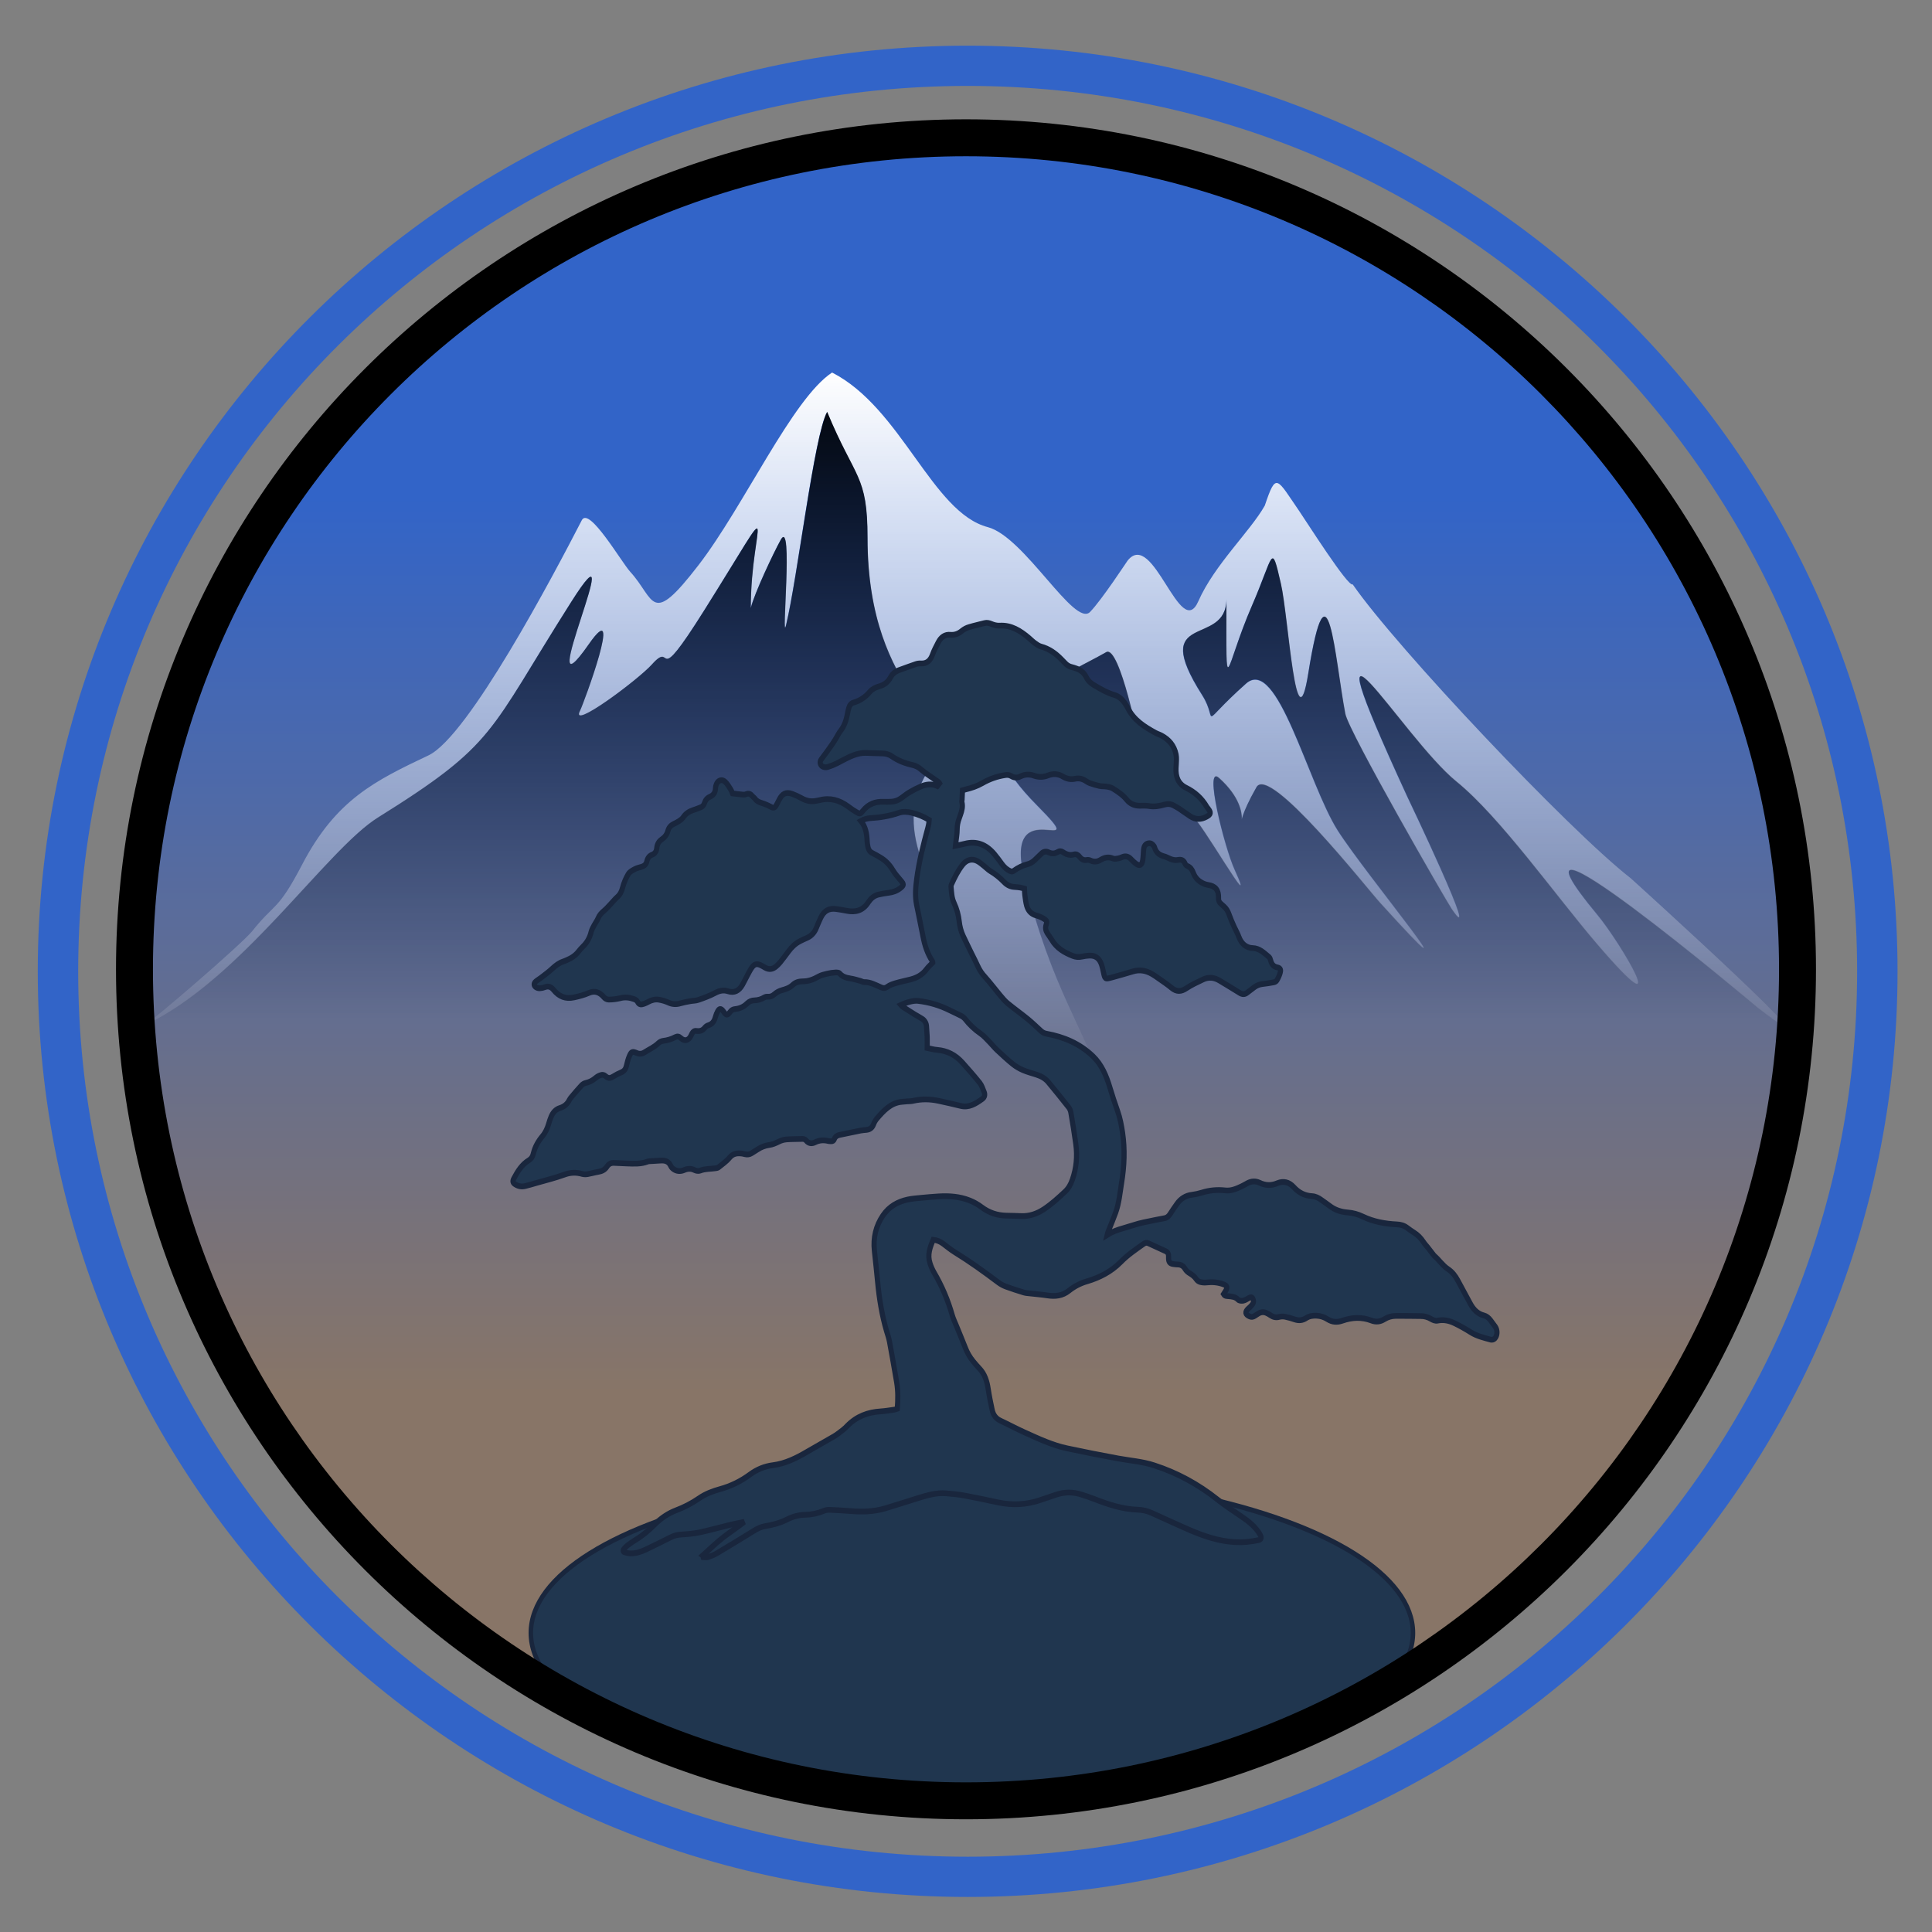
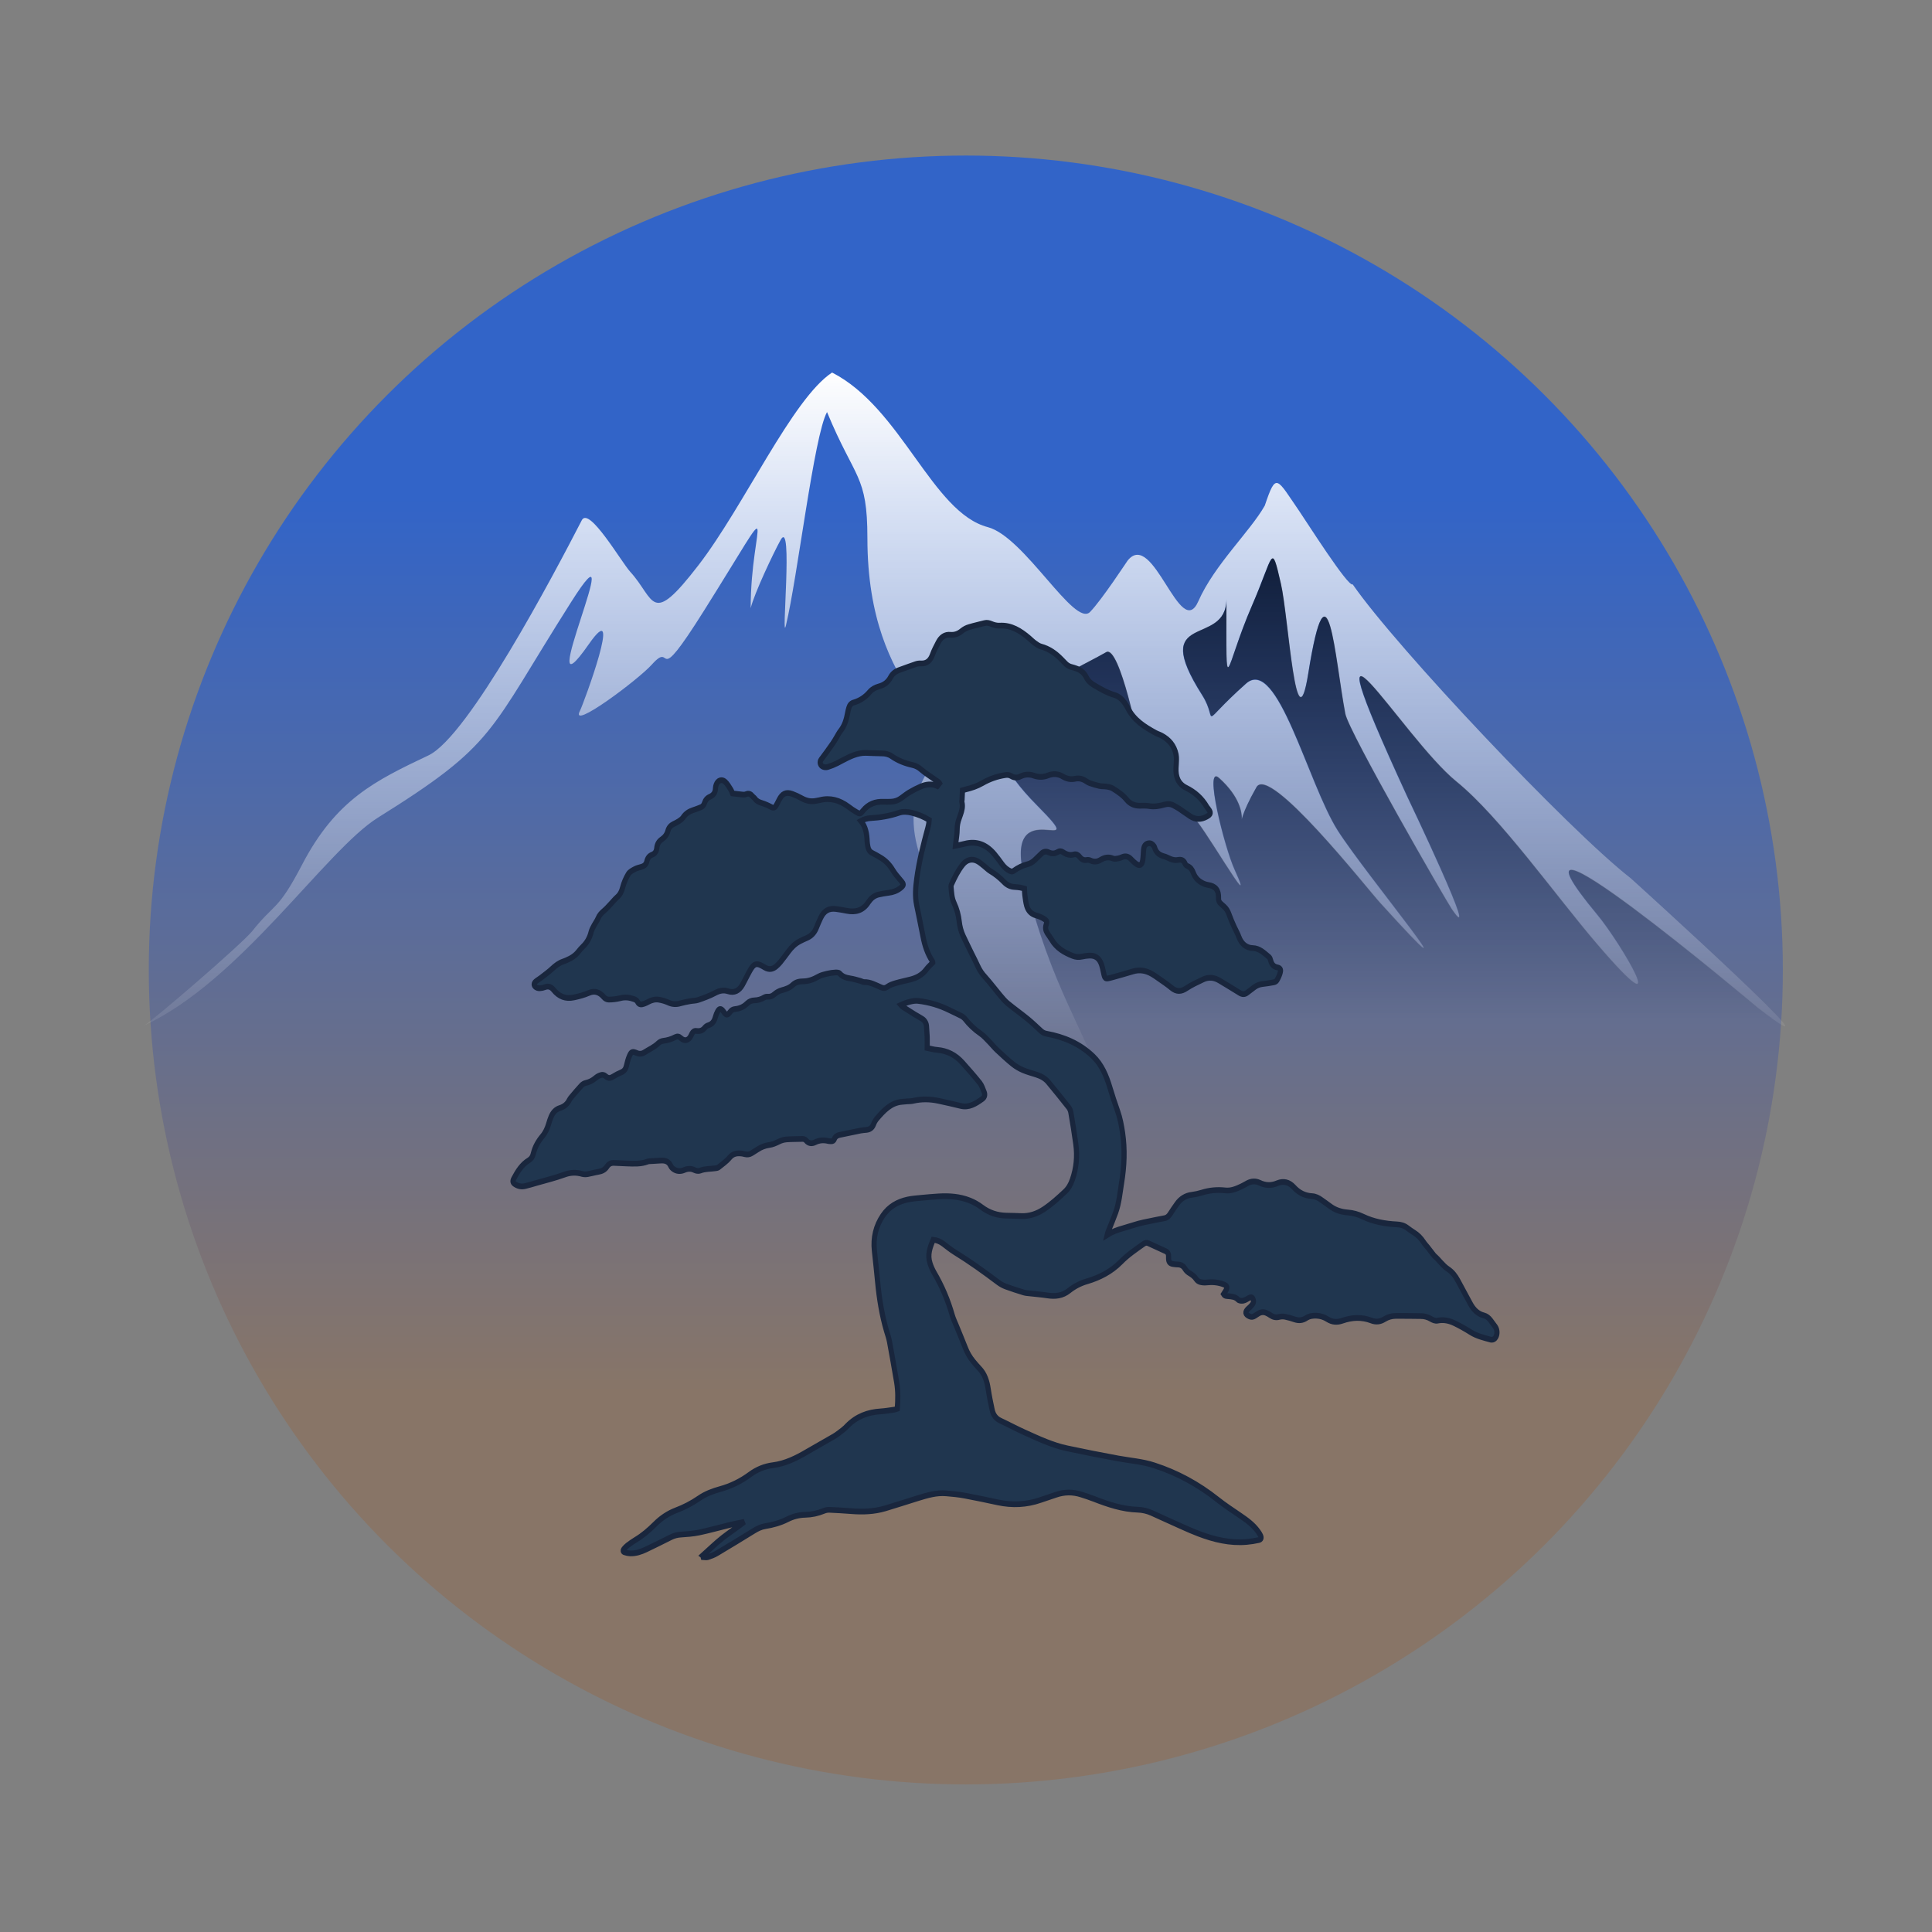
<svg xmlns="http://www.w3.org/2000/svg" xmlns:xlink="http://www.w3.org/1999/xlink" width="500" zoomAndPan="magnify" viewBox="0 0 375 375" height="500" preserveAspectRatio="xMidYMid" version="1.0" id="svg374">
  <rect x="0" y="0" width="375" height="375" fill="#808080" stroke="none" />
  <defs id="defs278">
    <linearGradient id="linearGradient291">
      <stop style="stop-color:#000000;stop-opacity:1;" offset="0" id="stop291" />
      <stop style="stop-color:#000000;stop-opacity:0;" offset="1" id="stop292" />
    </linearGradient>
    <linearGradient id="linearGradient289">
      <stop style="stop-color:#ffffff;stop-opacity:1;" offset="0" id="stop289" />
      <stop style="stop-color:#ffffff;stop-opacity:0;" offset="1" id="stop290" />
    </linearGradient>
    <linearGradient id="linearGradient287">
      <stop style="stop-color:#3264c8;stop-opacity:1;" offset="0" id="stop288" />
      <stop style="stop-color:#887567;stop-opacity:1;" offset="1" id="stop287" />
    </linearGradient>
    <clipPath id="9090527262">
-       <path d="M 22.516,23.16 H 352.516 V 353.16 H 22.516 Z m 0,0" clip-rule="nonzero" id="path278" />
-     </clipPath>
+       </clipPath>
    <linearGradient xlink:href="#linearGradient287" id="linearGradient288" x1="190.094" y1="96.238" x2="190.094" y2="270.177" gradientUnits="userSpaceOnUse" gradientTransform="matrix(1.002,0,0,1.002,-0.387,-0.062)" />
    <clipPath id="a4e60c91d3-2">
      <path d="M 27.645,90.633 H 347 V 190 H 27.645 Z m 0,0" clip-rule="nonzero" id="path276-7" />
    </clipPath>
    <linearGradient xlink:href="#linearGradient289" id="linearGradient290" x1="201.245" y1="90.413" x2="201.245" y2="189.958" gradientUnits="userSpaceOnUse" />
    <linearGradient xlink:href="#linearGradient291" id="linearGradient292" x1="196.67" y1="68.774" x2="196.67" y2="198.422" gradientUnits="userSpaceOnUse" />
    <linearGradient xlink:href="#linearGradient291" id="linearGradient293" x1="196.67" y1="68.774" x2="196.67" y2="198.422" gradientUnits="userSpaceOnUse" />
    <linearGradient xlink:href="#linearGradient289" id="linearGradient2" gradientUnits="userSpaceOnUse" x1="201.245" y1="90.413" x2="201.245" y2="189.958" />
  </defs>
  <g id="layer2">
    <ellipse style="display:inline;fill:url(#linearGradient288);fill-opacity:1;stroke:none;stroke-width:1.009" id="path285" cx="187.464" cy="188.274" rx="158.585" ry="158.082" />
    <g clip-path="url(#a4e60c91d3-2)" id="g312" transform="matrix(1,0,0,1.388,0.306,-53.486)" style="display:inline;fill:url(#linearGradient290);fill-opacity:1">
      <path fill="#fff6ea" d="m 262.25,120.25 c 8.434,8.801 41.984,34.379 53.957,41.094 0.145,0.082 45.094,29.422 24.684,18.125 -0.363,-0.203 -53.805,-32.602 -31.109,-12.938 4.371,3.789 15.316,16.988 -0.117,4.027 -7.992,-6.707 -18.801,-17.75 -27.305,-22.715 -10.484,-6.117 -30.648,-30.953 -9.586,2.027 0.047,0.074 14.789,22.285 8.656,15.762 -1.148,-1.227 -19.961,-24.73 -20.629,-27.258 -2.059,-7.797 -3.363,-22.883 -7.188,-5.66 -2.406,10.84 -3.824,-7.875 -5.324,-12.543 -1.906,-5.945 -1.34,-3.996 -5.586,3.043 -5.438,9.016 -4.984,14.145 -4.984,-0.871 0,6.859 -15.227,1.484 -4.707,13.414 3.355,3.805 -1.125,4.586 8.516,-1.605 6.102,-3.922 11.984,13.941 17.805,20.543 5.445,6.172 29.109,26.66 8.234,10.113 -2.738,-2.168 -21.496,-19.344 -24.012,-16.172 -6.277,7.926 1.117,4.098 -7.277,-1.297 -3,-1.93 1.047,9.699 3.047,12.852 4.844,7.645 -6.961,-7.371 -8.281,-7.496 -0.184,-0.019 -15.59,-9.117 -10.203,-9.809 0.109,-0.016 -3.836,-14.211 -6.453,-13.129 -8.223,3.391 -16.59,4.781 -6.34,12.086 9.562,6.812 12.809,10.059 0.945,3.973 -10.051,-5.16 -22.363,-5.066 -7.969,5.41 11.211,8.16 -6.828,-2.566 -2.531,10.117 5.266,15.559 12.07,21.441 14.82,28.551 0.543,1.402 -24.148,-13.02 -27.73,-19.867 -3.754,-7.168 -13.844,-15.648 -5.102,-24.375 6.516,-6.508 -12.426,-9.094 -12.426,-31.879 0,-8.875 -2.387,-8.133 -7.836,-17.613 -2.523,3.254 -5.727,23.133 -7.973,29.816 -1.008,3.012 1.465,-15.199 -1.043,-11.922 -1.426,1.863 -5.086,7.441 -5.805,9.527 0,-12.113 6.48,-17.453 -9.066,0.359 -10.043,11.508 -5.695,3.957 -10.125,7.535 -2.574,2.078 -15.996,9.324 -13.953,6.473 0.664,-0.922 8.625,-16.445 1.723,-9.324 -11.645,12.016 8.668,-19.633 -3.441,-5.883 -16.25,18.453 -14.438,19.773 -37.508,30.145 -10.078,4.531 -26.68,22.828 -45.336,29.047 1.414,-0.516 18.969,-11.395 20.973,-13.203 4.441,-4.02 4.906,-2.703 9.68,-9.301 6.586,-9.098 14.207,-11.734 24.52,-15.262 7.746,-2.652 24.301,-25.254 29.758,-32.887 1.406,-1.965 7.668,5.848 9.398,7.215 4.887,3.859 3.859,7.848 13.238,-0.918 8.875,-8.297 18.234,-23.301 25.941,-26.945 13.504,4.965 19.402,19.574 30.234,21.621 7.105,1.34 16.824,14.109 19.848,11.852 2.316,-1.73 7.129,-7.039 7.277,-7.172 4.984,-4.504 10.23,11.422 13.734,5.676 3.121,-5.105 10.078,-9.77 12.895,-13.371 2.23,-4.766 2.273,-3.852 6.734,0.816 1.242,1.297 9.52,10.703 10.328,10.195 z m 0,0" fill-opacity="1" fill-rule="evenodd" id="path312" style="fill:url(#linearGradient2);fill-opacity:1" />
    </g>
    <path d="m 208.567,197.592 h 135.542 c -0.842,-0.582 -1.35,-0.878 -2.878,-2.052 -0.363,-0.282 -53.806,-45.236 -31.11,-17.952 4.371,5.257 15.316,23.572 -0.117,5.588 -7.992,-9.306 -18.801,-24.629 -27.305,-31.518 -10.484,-8.488 -30.648,-42.949 -9.586,2.812 0.047,0.103 14.79,30.922 8.657,21.87 -1.148,-1.702 -19.961,-34.314 -20.629,-37.821 -2.059,-10.818 -3.364,-31.752 -7.188,-7.854 -2.406,15.041 -3.823,-10.927 -5.323,-17.404 -1.906,-8.249 -1.341,-5.544 -5.587,4.223 -5.438,12.51 -4.983,19.626 -4.983,-1.208 0,9.518 -15.228,2.059 -4.708,18.612 3.355,5.279 -1.124,6.363 8.517,-2.228 6.102,-5.442 11.983,19.344 17.804,28.504 5.445,8.564 29.11,36.991 8.235,14.032 -2.738,-3.008 -21.496,-26.84 -24.012,-22.438 -6.277,10.997 1.117,5.686 -7.277,-1.799 -3,-2.678 1.047,13.457 3.047,17.832 4.844,10.607 -6.962,-10.228 -8.282,-10.402 -0.184,-0.028 -15.589,-12.651 -10.203,-13.61 0.109,-0.023 -3.835,-19.718 -6.453,-18.217 -8.223,4.705 -16.59,6.634 -6.34,16.77 9.562,9.453 12.808,13.957 0.945,5.512 -10.051,-7.16 -22.363,-7.029 -7.969,7.507 11.211,11.323 -6.828,-3.561 -2.531,14.038 3.12,12.792 6.698,20.691 9.735,27.202 z" style="display:inline;fill:url(#linearGradient293);fill-opacity:1;stroke-width:0.75" id="path3-6" />
-     <path d="M 30.661,197.592 H 198.25 c -5.542,-5.31 -10.818,-11.146 -12.328,-15.152 -3.754,-9.946 -13.844,-21.713 -5.102,-33.822 6.516,-9.03 -12.426,-12.619 -12.426,-44.234 0,-12.314 -2.386,-11.283 -7.835,-24.438 -2.523,4.515 -5.727,32.098 -7.973,41.372 -1.008,4.179 1.465,-21.09 -1.043,-16.542 -1.426,2.585 -5.085,10.324 -5.804,13.219 0,-16.808 6.479,-24.216 -9.067,0.5 -10.043,15.968 -5.695,5.49 -10.125,10.455 -2.574,2.883 -15.996,12.938 -13.953,8.981 0.664,-1.279 8.625,-22.818 1.723,-12.937 -11.645,16.672 8.668,-27.241 -3.441,-8.162 -16.25,25.604 -14.439,27.437 -37.509,41.827 -9.601,5.99 -25.126,29.28 -42.705,38.936 z" style="display:inline;fill:url(#linearGradient292);fill-opacity:1;stroke-width:0.75" id="path2-1" />
    <g id="g296" style="display:inline;fill:#20364f;fill-opacity:1;stroke:#19263d;stroke-opacity:1" transform="matrix(1,0,0,1.112,0,-38.884)">
-       <ellipse style="fill:#20364f;fill-opacity:1;stroke:#19263d;stroke-width:0.872;stroke-opacity:1" id="path281" cx="188.645" cy="319.993" rx="85.611" ry="27.761" />
      <path fill="#20364f" d="m 132.621,301.262 c 1.293,-1.039 2.543,-2.145 3.891,-3.102 1.352,-0.957 2.797,-1.766 4.172,-2.762 -0.934,0.176 -1.867,0.332 -2.793,0.531 -2,0.434 -3.98,0.945 -5.988,1.324 -1.188,0.227 -2.406,0.285 -3.617,0.367 -0.633,0.039 -1.242,0.188 -1.824,0.445 -1.609,0.727 -3.223,1.445 -4.848,2.145 -0.98,0.422 -2,0.719 -3.082,0.688 -0.379,-0.019 -0.746,-0.082 -1.105,-0.199 -0.27,-0.082 -0.32,-0.332 -0.129,-0.543 0.219,-0.246 0.465,-0.465 0.73,-0.652 0.5,-0.348 1.016,-0.668 1.547,-0.961 1.391,-0.746 2.629,-1.703 3.797,-2.75 1.195,-1.082 2.555,-1.887 4.078,-2.414 1.562,-0.527 3.047,-1.223 4.449,-2.09 1.277,-0.797 2.699,-1.266 4.145,-1.625 2.051,-0.512 3.961,-1.352 5.723,-2.52 1.375,-0.914 2.879,-1.461 4.516,-1.645 2.375,-0.277 4.516,-1.227 6.602,-2.336 1.715,-0.914 3.469,-1.762 5.184,-2.672 0.621,-0.328 1.195,-0.75 1.777,-1.152 0.285,-0.207 0.559,-0.434 0.812,-0.68 1.836,-1.691 4.043,-2.414 6.492,-2.547 0.883,-0.051 1.758,-0.188 2.633,-0.297 0.207,-0.039 0.406,-0.094 0.605,-0.16 0.129,-1.562 0.168,-3.098 -0.121,-4.625 -0.449,-2.359 -0.902,-4.715 -1.387,-7.062 -0.129,-0.641 -0.371,-1.258 -0.578,-1.879 -0.914,-2.801 -1.426,-5.676 -1.734,-8.598 -0.191,-1.809 -0.406,-3.617 -0.625,-5.422 -0.273,-2.27 0.281,-4.324 1.648,-6.137 1.199,-1.59 2.887,-2.422 4.801,-2.797 0.863,-0.168 1.75,-0.223 2.633,-0.301 1.129,-0.098 2.266,-0.188 3.398,-0.25 2.035,-0.109 4.051,0.019 5.984,0.699 0.836,0.293 1.621,0.691 2.355,1.188 1.457,0.988 3.043,1.438 4.777,1.473 0.961,0.019 1.922,0.031 2.883,0.07 1.59,0.062 3.043,-0.375 4.398,-1.18 1.484,-0.883 2.812,-1.969 4.121,-3.074 0.68,-0.57 1.121,-1.293 1.43,-2.113 0.77,-2 0.992,-4.062 0.668,-6.184 -0.27,-1.82 -0.609,-3.633 -0.949,-5.445 -0.059,-0.352 -0.199,-0.668 -0.418,-0.949 -1.309,-1.504 -2.645,-2.988 -4,-4.453 -0.633,-0.688 -1.473,-1.051 -2.359,-1.309 -0.848,-0.25 -1.719,-0.445 -2.535,-0.766 -0.707,-0.27 -1.371,-0.625 -1.988,-1.062 -1.062,-0.773 -2.07,-1.621 -3.074,-2.465 -0.504,-0.422 -0.934,-0.926 -1.418,-1.367 -0.578,-0.523 -1.125,-1.109 -1.785,-1.508 -1.125,-0.695 -2.121,-1.543 -2.984,-2.543 -0.227,-0.234 -0.488,-0.418 -0.785,-0.547 -0.707,-0.336 -1.441,-0.613 -2.152,-0.938 -1.977,-0.887 -4.043,-1.438 -6.195,-1.656 -0.77,-0.086 -2.094,0.203 -3.297,0.703 0.129,0.129 0.223,0.27 0.355,0.344 0.762,0.445 1.531,0.883 2.301,1.309 0.488,0.27 0.996,0.496 1.473,0.785 0.25,0.141 0.445,0.332 0.594,0.574 0.148,0.242 0.227,0.504 0.234,0.789 0.035,0.602 0.105,1.207 0.129,1.812 0.023,0.605 0,1.207 0,1.906 0.621,0.109 1.277,0.293 1.949,0.336 1.926,0.141 3.566,0.883 4.914,2.25 1.141,1.156 2.281,2.305 3.348,3.512 0.387,0.438 0.594,1.043 0.844,1.59 0.219,0.477 0.082,0.93 -0.344,1.203 -1.281,0.828 -2.59,1.586 -4.23,1.215 -1.43,-0.32 -2.867,-0.605 -4.301,-0.883 -1.629,-0.312 -3.262,-0.348 -4.898,0 -0.391,0.086 -0.801,0.07 -1.203,0.098 l -0.977,0.078 c -2.148,0.156 -3.559,1.543 -4.922,2.984 -0.254,0.285 -0.457,0.605 -0.598,0.961 -0.262,0.609 -0.719,0.883 -1.344,0.949 -0.379,0.039 -0.758,0.051 -1.133,0.117 -1.363,0.242 -2.727,0.504 -4.086,0.758 -0.473,0.09 -0.863,0.281 -1.055,0.762 -0.109,0.27 -0.336,0.363 -0.613,0.352 -0.176,0 -0.352,-0.012 -0.527,-0.039 -0.883,-0.199 -1.738,-0.164 -2.59,0.219 -0.613,0.277 -1.242,0.234 -1.738,-0.312 -0.227,-0.254 -0.508,-0.285 -0.824,-0.273 -1.008,0.031 -2.02,0.012 -3.023,0.086 -0.504,0.043 -0.984,0.172 -1.445,0.379 -0.605,0.27 -1.203,0.512 -1.863,0.59 -0.816,0.102 -1.574,0.363 -2.277,0.785 -0.371,0.219 -0.746,0.426 -1.121,0.637 -0.414,0.234 -0.855,0.297 -1.32,0.184 -0.172,-0.043 -0.344,-0.078 -0.52,-0.105 -0.922,-0.098 -1.75,-0.066 -2.473,0.723 -0.605,0.66 -1.406,1.141 -2.141,1.68 -0.148,0.105 -0.371,0.129 -0.566,0.156 -0.996,0.141 -2.016,0.062 -2.992,0.414 -0.32,0.113 -0.777,0.047 -1.098,-0.098 -0.684,-0.301 -1.324,-0.262 -1.984,-0.012 -0.617,0.238 -1.25,0.258 -1.844,-0.019 -0.301,-0.141 -0.629,-0.387 -0.77,-0.668 -0.422,-0.855 -1.129,-1.004 -1.965,-0.957 -0.703,0.039 -1.406,0.074 -2.109,0.113 -0.125,-0.004 -0.25,0.012 -0.371,0.047 -1.344,0.473 -2.738,0.391 -4.125,0.348 -0.805,-0.023 -1.613,-0.059 -2.422,-0.098 -0.574,-0.031 -1.043,0.156 -1.383,0.629 -0.43,0.598 -1.039,0.836 -1.746,0.938 -0.672,0.098 -1.332,0.281 -2.004,0.383 -0.348,0.059 -0.695,0.055 -1.039,-0.019 -1.176,-0.316 -2.34,-0.277 -3.492,0.113 -1.797,0.59 -3.648,0.988 -5.48,1.465 -0.707,0.188 -1.418,0.375 -2.133,0.531 -0.672,0.148 -1.309,0.051 -1.906,-0.285 -0.512,-0.277 -0.574,-0.551 -0.281,-1.051 0.738,-1.25 1.559,-2.426 2.879,-3.145 0.473,-0.254 0.77,-0.645 0.891,-1.168 0.313,-1.18 0.938,-2.16 1.766,-3.047 0.578,-0.613 0.953,-1.359 1.215,-2.164 0.137,-0.434 0.297,-0.859 0.488,-1.27 0.355,-0.738 0.898,-1.27 1.711,-1.496 0.785,-0.223 1.414,-0.66 1.812,-1.398 0.102,-0.172 0.223,-0.332 0.367,-0.477 0.656,-0.695 1.301,-1.402 1.992,-2.062 0.238,-0.223 0.52,-0.367 0.844,-0.438 0.68,-0.133 1.293,-0.41 1.844,-0.832 0.277,-0.215 0.586,-0.383 0.922,-0.496 0.422,-0.156 0.801,-0.09 1.145,0.199 0.469,0.387 0.906,0.293 1.395,0.016 0.504,-0.285 1.023,-0.531 1.566,-0.73 0.559,-0.207 0.855,-0.57 1.004,-1.129 0.16,-0.582 0.312,-1.18 0.574,-1.715 0.383,-0.805 0.602,-0.855 1.418,-0.543 0.531,0.219 1.043,0.176 1.535,-0.117 0.891,-0.516 1.871,-0.883 2.664,-1.582 0.277,-0.234 0.594,-0.371 0.949,-0.414 0.812,-0.082 1.586,-0.293 2.324,-0.641 0.418,-0.199 0.742,-0.145 1.102,0.16 0.723,0.609 1.488,0.438 1.945,-0.391 0.074,-0.133 0.137,-0.27 0.215,-0.398 0.195,-0.332 0.457,-0.52 0.871,-0.461 0.637,0.086 1.188,-0.051 1.629,-0.578 0.195,-0.207 0.434,-0.348 0.707,-0.418 0.738,-0.211 1.125,-0.703 1.332,-1.414 0.105,-0.367 0.258,-0.711 0.457,-1.035 0.32,-0.504 0.617,-0.504 1.02,-0.062 0.051,0.059 0.098,0.121 0.141,0.176 0.523,0.637 0.707,0.652 1.227,0.039 0.246,-0.316 0.566,-0.492 0.965,-0.523 0.875,-0.078 1.668,-0.359 2.332,-0.969 0.418,-0.363 0.906,-0.551 1.461,-0.555 0.668,-0.016 1.297,-0.18 1.883,-0.504 0.23,-0.113 0.473,-0.16 0.727,-0.137 0.484,0.031 0.844,-0.109 1.238,-0.418 0.438,-0.344 0.93,-0.582 1.473,-0.715 0.773,-0.188 1.496,-0.406 2.117,-0.938 0.543,-0.461 1.23,-0.605 1.918,-0.605 1.094,0 2.07,-0.32 3.031,-0.82 0.527,-0.273 1.141,-0.391 1.727,-0.52 0.52,-0.113 1.043,-0.18 1.574,-0.207 0.281,-0.012 0.68,0 0.84,0.168 0.832,0.883 1.977,0.785 3.004,1.051 0.34,0.09 0.688,0.16 1.023,0.25 0.242,0.062 0.48,0.211 0.723,0.207 1.176,-0.027 2.203,0.5 3.258,0.91 0.457,0.18 0.805,0.199 1.254,-0.098 0.473,-0.309 1.051,-0.48 1.609,-0.629 0.949,-0.25 1.922,-0.426 2.879,-0.645 1.211,-0.281 2.281,-0.781 3.094,-1.777 0.348,-0.426 0.801,-0.766 1.211,-1.152 -0.008,-0.074 0,-0.164 -0.031,-0.215 -0.992,-1.324 -1.531,-2.828 -1.867,-4.43 -0.387,-1.828 -0.828,-3.645 -1.23,-5.469 -0.332,-1.508 -0.195,-3.016 0.027,-4.516 0.449,-3.031 1.277,-5.969 2.16,-8.895 0.074,-0.242 0.133,-0.484 0.176,-0.734 0.039,-0.195 0.047,-0.395 0.074,-0.656 -1.07,-0.578 -2.195,-0.992 -3.383,-1.254 -0.828,-0.172 -1.664,-0.246 -2.477,0.008 -1.82,0.566 -3.68,0.84 -5.578,0.934 -0.641,0.039 -1.246,0.203 -1.816,0.488 0.957,1.039 1.16,2.273 1.223,3.555 0.019,0.328 0.07,0.652 0.148,0.973 0.109,0.492 0.371,0.863 0.863,1.074 0.508,0.215 0.996,0.492 1.488,0.746 1.008,0.52 1.828,1.254 2.457,2.203 0.461,0.688 1.047,1.289 1.621,1.895 0.57,0.602 0.586,0.77 -0.121,1.277 -0.711,0.504 -1.492,0.727 -2.336,0.824 -0.625,0.074 -1.25,0.164 -1.863,0.293 -0.75,0.152 -1.363,0.527 -1.84,1.129 -0.062,0.078 -0.137,0.145 -0.195,0.227 -1.043,1.477 -2.488,1.785 -4.164,1.492 -0.695,-0.125 -1.395,-0.238 -2.098,-0.32 -1.414,-0.16 -2.32,0.312 -2.992,1.566 -0.293,0.555 -0.559,1.133 -0.82,1.707 -0.387,0.883 -1.031,1.488 -1.938,1.816 -0.426,0.156 -0.84,0.34 -1.254,0.531 -0.883,0.41 -1.609,1.031 -2.227,1.789 -0.527,0.645 -1.062,1.281 -1.617,1.906 -0.242,0.258 -0.504,0.496 -0.785,0.711 -0.66,0.508 -1.371,0.602 -2.129,0.215 -0.293,-0.148 -0.578,-0.309 -0.883,-0.438 -0.719,-0.301 -1.176,-0.215 -1.68,0.402 -0.344,0.43 -0.605,0.926 -0.895,1.402 -0.324,0.539 -0.617,1.102 -0.953,1.633 -0.656,1.043 -1.59,1.473 -2.789,1.121 -0.906,-0.266 -1.691,-0.098 -2.535,0.309 -1.039,0.5 -2.152,0.855 -3.254,1.203 -0.5,0.156 -1.051,0.133 -1.57,0.223 -0.648,0.105 -1.297,0.215 -1.93,0.379 -0.781,0.219 -1.547,0.168 -2.293,-0.145 -0.586,-0.234 -1.191,-0.398 -1.812,-0.492 -0.711,-0.113 -1.406,0.035 -2.062,0.355 -0.27,0.137 -0.551,0.254 -0.84,0.348 -0.5,0.156 -0.969,0.246 -1.289,-0.375 -0.105,-0.211 -0.422,-0.355 -0.676,-0.438 -0.875,-0.289 -1.754,-0.383 -2.68,-0.156 -0.738,0.164 -1.488,0.242 -2.242,0.242 -0.363,-0.019 -0.668,-0.16 -0.918,-0.418 -0.82,-0.883 -1.793,-1.188 -2.906,-0.746 -0.945,0.371 -1.922,0.598 -2.918,0.789 -1.586,0.309 -2.891,-0.133 -3.949,-1.328 -0.453,-0.508 -0.969,-0.688 -1.629,-0.48 -0.336,0.117 -0.68,0.188 -1.035,0.207 -0.277,0.012 -0.535,-0.055 -0.777,-0.199 -0.426,-0.285 -0.418,-0.664 -0.004,-0.984 0.293,-0.23 0.645,-0.398 0.953,-0.613 0.762,-0.535 1.555,-1.039 2.258,-1.637 0.629,-0.531 1.285,-0.973 2.07,-1.219 0.242,-0.07 0.477,-0.164 0.711,-0.254 0.887,-0.332 1.691,-0.785 2.316,-1.523 0.266,-0.305 0.551,-0.594 0.855,-0.859 0.785,-0.684 1.309,-1.527 1.578,-2.535 0.113,-0.426 0.379,-0.816 0.605,-1.207 0.227,-0.391 0.543,-0.742 0.727,-1.152 0.258,-0.59 0.688,-0.973 1.176,-1.348 0.492,-0.375 0.934,-0.836 1.387,-1.27 0.387,-0.363 0.734,-0.77 1.148,-1.094 0.562,-0.438 0.867,-0.965 1.066,-1.668 0.25,-0.852 0.621,-1.645 1.117,-2.379 0.266,-0.402 0.82,-0.645 1.285,-0.871 0.402,-0.195 0.867,-0.273 1.305,-0.395 0.5,-0.137 0.863,-0.418 0.996,-0.934 0.148,-0.582 0.473,-0.98 1.055,-1.18 0.523,-0.18 0.812,-0.566 0.875,-1.129 0.066,-0.68 0.391,-1.195 0.977,-1.547 0.578,-0.359 0.992,-0.824 1.195,-1.5 0.164,-0.555 0.57,-0.945 1.109,-1.18 0.352,-0.141 0.691,-0.305 1.02,-0.492 0.297,-0.18 0.617,-0.379 0.816,-0.652 0.492,-0.668 1.148,-1.039 1.922,-1.266 0.484,-0.141 0.965,-0.305 1.438,-0.48 0.391,-0.121 0.652,-0.375 0.785,-0.766 0.188,-0.535 0.547,-0.902 1.078,-1.102 0.68,-0.277 1.047,-0.758 1.062,-1.508 0.012,-0.203 0.055,-0.402 0.137,-0.59 0.305,-0.766 1.078,-1.043 1.715,-0.523 0.438,0.355 0.75,0.867 1.09,1.332 0.16,0.219 0.25,0.488 0.359,0.715 0.703,0.074 1.375,0.156 2.043,0.211 0.203,0.019 0.402,-0.004 0.594,-0.074 0.5,-0.199 0.875,-0.055 1.215,0.324 0.152,0.172 0.367,0.281 0.508,0.457 0.348,0.441 0.809,0.621 1.344,0.762 0.633,0.18 1.242,0.418 1.832,0.711 0.406,0.191 0.688,0.098 0.906,-0.242 0.219,-0.344 0.414,-0.695 0.609,-1.047 0.605,-1.078 1.352,-1.402 2.531,-1.02 0.648,0.215 1.277,0.477 1.883,0.785 0.895,0.449 1.812,0.609 2.793,0.422 0.223,-0.043 0.449,-0.066 0.672,-0.117 2.02,-0.469 3.848,0 5.547,1.133 0.496,0.348 1.016,0.66 1.551,0.945 0.711,0.367 0.762,0.371 1.293,-0.227 1.082,-1.211 2.457,-1.625 4.02,-1.562 0.48,0.016 0.961,0 1.438,-0.012 0.727,-0.027 1.391,-0.242 1.992,-0.648 0.512,-0.328 1,-0.695 1.535,-0.977 0.734,-0.395 1.488,-0.742 2.266,-1.043 1.035,-0.383 2.109,-0.512 3.188,-0.066 l 0.422,-0.477 c -0.051,-0.078 -0.074,-0.156 -0.129,-0.188 -0.641,-0.402 -1.293,-0.793 -1.93,-1.199 -0.52,-0.312 -1.023,-0.652 -1.508,-1.016 -0.496,-0.406 -1.062,-0.672 -1.691,-0.797 -1.422,-0.281 -2.777,-0.75 -4.016,-1.523 -0.598,-0.375 -1.242,-0.5 -1.949,-0.5 -1.031,0 -2.059,-0.07 -3.094,-0.09 -0.406,-0.004 -0.805,0.027 -1.203,0.102 -1.559,0.285 -2.938,1.047 -4.359,1.703 -0.594,0.27 -1.211,0.492 -1.84,0.664 -0.301,0.074 -0.594,0.059 -0.883,-0.047 -0.57,-0.207 -0.742,-0.848 -0.363,-1.285 0.773,-0.902 1.504,-1.84 2.234,-2.777 0.297,-0.375 0.539,-0.785 0.809,-1.184 0.227,-0.336 0.422,-0.695 0.688,-0.996 0.797,-0.906 1.164,-1.988 1.391,-3.141 0.062,-0.32 0.148,-0.637 0.258,-0.949 0.152,-0.477 0.469,-0.773 0.957,-0.891 1.203,-0.316 2.23,-0.93 3.078,-1.84 0.484,-0.512 1.117,-0.785 1.785,-0.957 0.973,-0.242 1.742,-0.711 2.27,-1.613 0.363,-0.621 0.961,-1.023 1.668,-1.246 1.082,-0.348 2.156,-0.715 3.242,-1.043 0.316,-0.094 0.641,-0.133 0.969,-0.113 1.152,0.059 1.828,-0.492 2.246,-1.531 0.293,-0.746 0.719,-1.445 1.117,-2.145 0.52,-0.91 1.293,-1.414 2.367,-1.324 0.855,0.07 1.574,-0.191 2.254,-0.703 0.414,-0.297 0.867,-0.508 1.359,-0.637 0.992,-0.273 2.008,-0.461 3.008,-0.703 0.469,-0.113 0.867,-0.019 1.316,0.145 0.504,0.199 1.078,0.328 1.613,0.301 2.258,-0.121 4.047,0.891 5.742,2.195 0.359,0.277 0.695,0.59 1.078,0.836 0.383,0.25 0.777,0.516 1.203,0.617 1.551,0.371 2.832,1.176 3.98,2.242 0.238,0.227 0.488,0.441 0.723,0.668 0.371,0.367 0.812,0.594 1.324,0.688 0.27,0.062 0.539,0.137 0.801,0.227 0.859,0.258 1.547,0.746 1.977,1.543 0.34,0.625 0.852,1.023 1.473,1.355 1.277,0.676 2.535,1.348 3.949,1.719 0.902,0.234 1.609,0.824 2.16,1.586 0.156,0.195 0.297,0.406 0.426,0.625 1.203,2.219 3.289,3.355 5.43,4.418 0.383,0.188 0.805,0.293 1.191,0.484 1.41,0.688 2.426,1.711 2.785,3.285 0.062,0.301 0.086,0.602 0.074,0.902 -0.008,0.48 -0.051,0.961 -0.082,1.438 -0.098,1.57 0.473,2.812 1.934,3.461 1.691,0.75 3.074,1.824 4.07,3.383 0.074,0.102 0.16,0.199 0.246,0.289 0.582,0.672 0.527,0.973 -0.285,1.371 -1.066,0.531 -2.141,0.566 -3.188,-0.051 -0.738,-0.438 -1.457,-0.91 -2.191,-1.355 -0.301,-0.18 -0.629,-0.324 -0.941,-0.488 -0.609,-0.328 -1.238,-0.371 -1.906,-0.199 -0.98,0.254 -1.969,0.41 -3,0.246 -0.586,-0.098 -1.207,-0.047 -1.816,-0.051 -0.98,-0.008 -1.832,-0.316 -2.504,-1.062 -0.738,-0.816 -1.676,-1.379 -2.621,-1.914 -0.336,-0.195 -0.75,-0.285 -1.145,-0.348 -0.496,-0.078 -1.012,-0.039 -1.508,-0.129 -0.637,-0.129 -1.266,-0.293 -1.887,-0.496 -0.309,-0.098 -0.59,-0.281 -0.883,-0.438 -0.594,-0.336 -1.23,-0.449 -1.902,-0.332 -0.855,0.172 -1.66,0.047 -2.426,-0.371 -0.918,-0.504 -1.879,-0.547 -2.859,-0.211 -0.906,0.328 -1.824,0.348 -2.746,0.059 -0.906,-0.297 -1.797,-0.25 -2.668,0.133 -0.598,0.27 -1.184,0.246 -1.758,-0.074 -0.375,-0.195 -0.734,-0.23 -1.16,-0.168 -1.566,0.211 -3.051,0.68 -4.457,1.406 -1.016,0.531 -2.102,0.848 -3.215,1.09 -0.242,0.055 -0.48,0.121 -0.633,0.16 -0.027,0.594 -0.055,1.113 -0.082,1.633 -0.008,0.148 -0.066,0.309 -0.027,0.441 0.207,0.758 0.012,1.453 -0.262,2.145 -0.094,0.234 -0.176,0.473 -0.273,0.707 -0.258,0.609 -0.391,1.246 -0.391,1.906 0,0.777 -0.168,1.555 -0.262,2.332 -0.019,0.141 -0.031,0.285 -0.059,0.516 0.66,-0.125 1.254,-0.219 1.832,-0.355 2.258,-0.523 4.137,0.141 5.695,1.793 0.52,0.551 0.992,1.145 1.473,1.734 0.453,0.562 0.98,1.012 1.668,1.262 0.223,0.102 0.434,0.082 0.633,-0.059 0.855,-0.559 1.781,-0.953 2.773,-1.18 0.664,-0.156 1.18,-0.562 1.664,-1.012 0.32,-0.289 0.641,-0.574 0.973,-0.844 0.188,-0.164 0.402,-0.266 0.648,-0.301 0.246,-0.035 0.48,0 0.707,0.105 0.594,0.258 1.16,0.277 1.742,-0.043 0.367,-0.207 0.73,-0.195 1.086,0.035 0.652,0.402 1.336,0.574 2.098,0.383 0.43,-0.105 0.785,0.047 1.082,0.395 0.379,0.461 0.844,0.688 1.473,0.562 0.227,-0.027 0.449,0.008 0.656,0.102 0.68,0.281 1.34,0.238 1.977,-0.125 0.77,-0.422 1.543,-0.547 2.398,-0.227 0.301,0.113 0.695,0.027 1.039,-0.023 0.273,-0.055 0.535,-0.137 0.793,-0.246 0.641,-0.23 1.18,-0.074 1.668,0.387 0.289,0.285 0.598,0.543 0.93,0.773 0.73,0.48 1.18,0.285 1.332,-0.586 0.09,-0.523 0.098,-1.059 0.148,-1.586 0.012,-0.203 0.043,-0.402 0.09,-0.598 0.047,-0.203 0.152,-0.375 0.309,-0.516 0.156,-0.141 0.336,-0.223 0.543,-0.25 0.441,-0.082 0.785,0.098 1.059,0.441 0.066,0.074 0.121,0.16 0.152,0.258 0.281,0.934 0.969,1.363 1.867,1.57 0.395,0.094 0.754,0.281 1.133,0.426 0.504,0.191 1.016,0.293 1.559,0.195 0.605,-0.109 1.09,0.023 1.363,0.66 0.109,0.203 0.273,0.344 0.492,0.426 0.574,0.211 0.883,0.633 1.105,1.168 0.309,0.73 0.812,1.277 1.512,1.648 0.422,0.238 0.871,0.395 1.348,0.465 1.418,0.184 2.094,0.895 2.035,2.293 -0.016,0.395 0.102,0.688 0.395,0.934 0.234,0.195 0.473,0.383 0.707,0.57 0.445,0.359 0.73,0.816 0.941,1.352 0.281,0.723 0.629,1.426 0.977,2.125 0.301,0.609 0.688,1.184 0.941,1.812 0.492,1.219 1.473,1.91 2.652,1.934 1.371,0.031 2.215,0.855 3.176,1.555 0.164,0.117 0.262,0.371 0.32,0.582 0.188,0.672 0.578,1.117 1.285,1.23 0.703,0.117 0.715,0.512 0.559,0.988 -0.156,0.453 -0.367,0.883 -0.633,1.281 -0.105,0.168 -0.355,0.297 -0.559,0.332 -0.746,0.129 -1.492,0.234 -2.246,0.309 -0.59,0.059 -1.129,0.254 -1.617,0.59 -0.461,0.312 -0.914,0.629 -1.375,0.945 -0.457,0.312 -0.91,0.293 -1.41,0.016 -1.293,-0.738 -2.613,-1.43 -3.918,-2.148 -1.039,-0.57 -2.121,-0.664 -3.211,-0.195 -1.086,0.469 -2.199,0.914 -3.207,1.523 -1.043,0.633 -1.93,0.664 -2.914,-0.078 -0.824,-0.625 -1.727,-1.141 -2.598,-1.699 -0.383,-0.246 -0.77,-0.492 -1.172,-0.699 -1.188,-0.625 -2.426,-0.809 -3.738,-0.449 -1.363,0.371 -2.734,0.723 -4.105,1.059 -1.305,0.316 -1.305,0.293 -1.605,-0.996 -0.09,-0.422 -0.203,-0.836 -0.344,-1.238 -0.426,-1.133 -1.18,-1.637 -2.391,-1.594 -0.48,0.023 -0.953,0.082 -1.426,0.18 -0.609,0.121 -1.207,0.078 -1.793,-0.133 -1.613,-0.582 -3.113,-1.328 -4.09,-2.84 -0.246,-0.383 -0.551,-0.723 -0.816,-1.094 -0.332,-0.457 -0.445,-0.938 -0.242,-1.496 0.195,-0.543 0.148,-0.723 -0.348,-0.996 -0.484,-0.277 -0.996,-0.484 -1.535,-0.617 -0.965,-0.215 -1.594,-0.785 -1.887,-1.676 -0.195,-0.617 -0.27,-1.277 -0.371,-1.922 -0.051,-0.344 -0.043,-0.699 -0.066,-1.094 -0.305,-0.07 -0.566,-0.152 -0.836,-0.191 -0.348,-0.051 -0.703,-0.082 -1.055,-0.098 -0.82,-0.031 -1.523,-0.332 -2.113,-0.902 -0.801,-0.746 -1.684,-1.375 -2.648,-1.887 -0.418,-0.23 -0.77,-0.574 -1.16,-0.848 -0.43,-0.305 -0.848,-0.645 -1.32,-0.871 -1.012,-0.492 -2.074,-0.258 -2.824,0.578 -0.922,1.023 -1.578,2.219 -2.195,3.441 -0.074,0.133 -0.109,0.277 -0.105,0.434 0.098,0.98 0.125,1.973 0.598,2.871 0.527,1.02 0.859,2.102 0.996,3.238 0.102,0.863 0.348,1.68 0.738,2.457 0.559,1.078 1.141,2.137 1.719,3.203 0.383,0.711 0.801,1.406 1.156,2.129 0.359,0.703 0.824,1.324 1.391,1.867 1.016,1.016 1.938,2.125 2.918,3.18 0.465,0.496 0.926,1.008 1.469,1.41 1.273,0.945 2.621,1.805 3.906,2.746 0.895,0.66 1.734,1.391 2.59,2.098 0.312,0.262 0.672,0.422 1.078,0.477 3.32,0.547 6.398,1.695 8.98,3.914 1.699,1.461 2.621,3.426 3.312,5.52 0.461,1.387 0.969,2.758 1.504,4.121 0.473,1.211 0.73,2.465 0.941,3.738 0.48,2.93 0.332,5.844 -0.195,8.746 -0.316,1.738 -0.48,3.512 -1.145,5.168 -0.418,1.055 -0.906,2.082 -1.367,3.121 -0.125,0.25 -0.223,0.512 -0.293,0.785 0.98,-0.559 2.023,-0.891 3.09,-1.16 1,-0.258 1.992,-0.562 2.996,-0.812 0.66,-0.164 1.332,-0.281 2,-0.402 1.02,-0.191 2.035,-0.379 3.055,-0.543 0.492,-0.082 0.809,-0.348 1.086,-0.738 0.422,-0.598 0.871,-1.18 1.324,-1.754 0.352,-0.457 0.781,-0.824 1.285,-1.102 0.508,-0.277 1.047,-0.441 1.621,-0.492 0.648,-0.078 1.289,-0.203 1.922,-0.379 1.477,-0.414 2.98,-0.543 4.504,-0.391 1.207,0.129 2.227,-0.289 3.266,-0.73 0.371,-0.156 0.727,-0.359 1.09,-0.531 0.77,-0.363 1.562,-0.406 2.352,-0.074 1.145,0.504 2.301,0.527 3.465,0.074 1.168,-0.43 2.258,-0.203 3.152,0.676 0.988,0.996 2.184,1.527 3.586,1.59 0.672,0.043 1.266,0.305 1.824,0.68 0.523,0.348 1.074,0.664 1.59,1.027 1.051,0.727 2.23,1.055 3.484,1.141 1.02,0.07 1.996,0.309 2.93,0.715 2.117,0.918 4.359,1.262 6.637,1.367 0.734,0.031 1.391,0.195 1.992,0.609 0.418,0.281 0.844,0.559 1.285,0.805 0.738,0.41 1.355,0.961 1.852,1.648 0.25,0.348 0.566,0.645 0.852,0.965 0.348,0.395 0.688,0.801 1.035,1.203 0.059,0.082 0.125,0.16 0.199,0.23 0.953,0.73 1.668,1.734 2.715,2.359 0.816,0.488 1.422,1.191 1.906,2.016 0.785,1.328 1.594,2.637 2.379,3.965 0.617,1.043 1.43,1.816 2.652,2.09 0.531,0.121 0.957,0.441 1.305,0.863 0.305,0.371 0.617,0.734 0.914,1.113 0.465,0.605 0.43,1.574 -0.117,2.062 -0.223,0.176 -0.473,0.238 -0.754,0.191 -1.34,-0.336 -2.703,-0.609 -3.934,-1.312 -0.988,-0.562 -2,-1.074 -3.043,-1.535 -1.078,-0.473 -2.195,-0.699 -3.398,-0.469 -0.379,0.07 -0.855,-0.098 -1.215,-0.293 -0.637,-0.344 -1.312,-0.512 -2.035,-0.508 -1.613,-0.012 -3.23,-0.043 -4.848,-0.031 -0.773,0.008 -1.5,0.195 -2.18,0.57 -0.816,0.469 -1.668,0.547 -2.551,0.227 -1.859,-0.629 -3.746,-0.547 -5.594,0.035 -1.035,0.328 -1.961,0.281 -2.906,-0.258 -0.648,-0.371 -1.348,-0.574 -2.094,-0.605 -0.723,-0.035 -1.422,0.047 -2.047,0.414 -0.703,0.414 -1.418,0.469 -2.188,0.242 -0.602,-0.191 -1.215,-0.344 -1.832,-0.465 -0.398,-0.078 -0.793,-0.074 -1.188,0.012 -0.645,0.164 -1.191,0.039 -1.73,-0.293 -0.234,-0.148 -0.484,-0.273 -0.742,-0.379 -0.551,-0.227 -1.09,-0.191 -1.609,0.102 -0.246,0.129 -0.477,0.285 -0.719,0.414 -0.332,0.188 -0.676,0.207 -1.023,0.051 -0.797,-0.332 -0.875,-0.758 -0.227,-1.312 0.223,-0.168 0.434,-0.348 0.633,-0.543 0.168,-0.184 0.355,-0.398 0.395,-0.625 0.027,-0.254 -0.035,-0.484 -0.184,-0.688 -0.172,-0.227 -0.441,-0.16 -0.688,-0.031 -0.355,0.18 -0.715,0.406 -1.098,0.473 -0.32,0.055 -0.789,0.027 -0.996,-0.168 -0.559,-0.535 -1.223,-0.547 -1.895,-0.617 -0.316,-0.031 -0.668,0.023 -0.93,-0.359 0.129,-0.184 0.273,-0.379 0.406,-0.582 0.371,-0.559 0.297,-0.871 -0.34,-1.094 -1.086,-0.383 -2.211,-0.473 -3.359,-0.359 -0.43,0.043 -0.848,0.016 -1.266,-0.086 -0.305,-0.078 -0.551,-0.242 -0.742,-0.488 -0.371,-0.516 -0.875,-0.809 -1.41,-1.102 -0.312,-0.176 -0.566,-0.41 -0.773,-0.703 -0.332,-0.504 -0.801,-0.758 -1.406,-0.754 -0.328,-0.008 -0.656,-0.039 -0.98,-0.09 -0.566,-0.098 -0.773,-0.348 -0.805,-0.922 -0.008,-0.148 0,-0.301 0,-0.453 0,-0.395 -0.164,-0.688 -0.531,-0.844 -1.137,-0.477 -2.281,-0.949 -3.426,-1.414 -0.328,-0.133 -0.633,-0.043 -0.93,0.148 -1.512,0.961 -3.043,1.891 -4.375,3.117 -1.867,1.707 -4.125,2.738 -6.535,3.383 -1.281,0.324 -2.461,0.871 -3.535,1.637 -1.277,0.926 -2.688,1.043 -4.191,0.836 -1.148,-0.16 -2.309,-0.238 -3.465,-0.359 -0.375,-0.039 -0.762,-0.055 -1.121,-0.156 -1.168,-0.324 -2.332,-0.652 -3.48,-1.035 -0.531,-0.18 -1.027,-0.422 -1.488,-0.734 -2.742,-1.855 -5.516,-3.656 -8.414,-5.258 -0.773,-0.43 -1.492,-0.953 -2.219,-1.453 -0.594,-0.414 -1.254,-0.656 -1.977,-0.719 -0.625,1.305 -1.164,2.621 -0.621,4.102 0.203,0.574 0.469,1.117 0.793,1.629 1.516,2.32 2.691,4.805 3.527,7.445 0.199,0.621 0.516,1.207 0.789,1.805 0.57,1.266 1.16,2.52 1.715,3.793 0.383,0.918 0.91,1.742 1.586,2.477 0.379,0.402 0.754,0.82 1.16,1.195 1.062,0.98 1.496,2.234 1.727,3.617 0.203,1.215 0.477,2.422 0.766,3.625 0.207,0.875 0.719,1.52 1.59,1.883 1.602,0.676 3.172,1.438 4.785,2.086 2.668,1.082 5.328,2.207 8.172,2.75 3.297,0.633 6.602,1.219 9.914,1.766 2.34,0.387 4.723,0.531 7.012,1.211 4.43,1.293 8.52,3.277 12.273,5.961 1.375,0.98 2.836,1.844 4.277,2.727 1.32,0.809 2.625,1.625 3.602,2.863 0.18,0.211 0.336,0.441 0.465,0.688 0.207,0.422 0.105,0.699 -0.359,0.793 -0.77,0.152 -1.543,0.262 -2.324,0.324 -3.238,0.258 -6.344,-0.414 -9.367,-1.453 -2.074,-0.715 -4.09,-1.594 -6.129,-2.406 -0.984,-0.395 -1.965,-0.812 -2.949,-1.203 -0.875,-0.352 -1.785,-0.539 -2.727,-0.566 -2.945,-0.082 -5.719,-0.922 -8.469,-1.883 -0.812,-0.281 -1.633,-0.531 -2.457,-0.762 -1.648,-0.48 -3.289,-0.469 -4.93,0.039 -0.988,0.305 -1.984,0.59 -2.973,0.902 -2.734,0.859 -5.504,0.965 -8.309,0.426 -2.16,-0.414 -4.316,-0.832 -6.48,-1.191 -1.172,-0.195 -2.359,-0.297 -3.535,-0.383 -1.875,-0.145 -3.66,0.332 -5.441,0.824 -2.141,0.59 -4.27,1.23 -6.414,1.801 -2.145,0.57 -4.34,0.637 -6.547,0.48 -1.41,-0.098 -2.824,-0.176 -4.238,-0.23 -0.383,-0.012 -0.75,0.047 -1.105,0.18 -1.172,0.438 -2.383,0.664 -3.633,0.688 -1.203,0.023 -2.352,0.285 -3.445,0.785 -1.383,0.633 -2.859,0.988 -4.363,1.207 -0.762,0.113 -1.445,0.414 -2.117,0.785 -2.406,1.336 -4.816,2.664 -7.246,3.957 -0.551,0.297 -1.164,0.484 -1.766,0.664 -0.262,0.074 -0.566,-0.008 -0.852,-0.016 -0.027,-0.098 -0.051,-0.188 -0.078,-0.273 z m 0,0" fill-opacity="1" fill-rule="nonzero" id="path313" style="display:inline;fill:#20364f;fill-opacity:1;stroke:#19263d;stroke-opacity:1" transform="translate(3.779,5.213)" />
    </g>
    <g clip-path="url(#9090527262)" id="g314" style="display:inline;fill:#000000">
-       <path fill="#fff6ea" d="m 187.5,23.16 c -91.027,0 -164.984,73.957 -164.984,164.984 0,91.027 73.957,164.98 164.984,164.98 91.027,0 164.98,-73.953 164.98,-164.98 0,-91.027 -73.953,-164.984 -164.98,-164.984 z m 0,7.172 c 87.246,0 157.809,70.562 157.809,157.812 0,87.246 -70.562,157.809 -157.809,157.809 -87.25,0 -157.812,-70.562 -157.812,-157.809 0,-87.25 70.562,-157.812 157.812,-157.812 z m 0,0" fill-opacity="1" fill-rule="nonzero" id="path314" style="display:inline;fill:#000000" />
-     </g>
+       </g>
    <g clip-path="url(#9090527262)" id="g1" style="display:inline;fill:#3264c8;fill-opacity:1" transform="matrix(1.094,0,0,1.089,-17.302,-16.356)">
-       <path fill="#fff6ea" d="m 187.5,23.16 c -91.027,0 -164.984,73.957 -164.984,164.984 0,91.027 73.957,164.98 164.984,164.98 91.027,0 164.98,-73.953 164.98,-164.98 0,-91.027 -73.953,-164.984 -164.98,-164.984 z m 0,7.172 c 87.246,0 157.809,70.562 157.809,157.812 0,87.246 -70.562,157.809 -157.809,157.809 -87.25,0 -157.812,-70.562 -157.812,-157.809 0,-87.25 70.562,-157.812 157.812,-157.812 z m 0,0" fill-opacity="1" fill-rule="nonzero" id="path1" style="display:inline;fill:#3264c8;fill-opacity:1" />
-     </g>
+       </g>
  </g>
</svg>